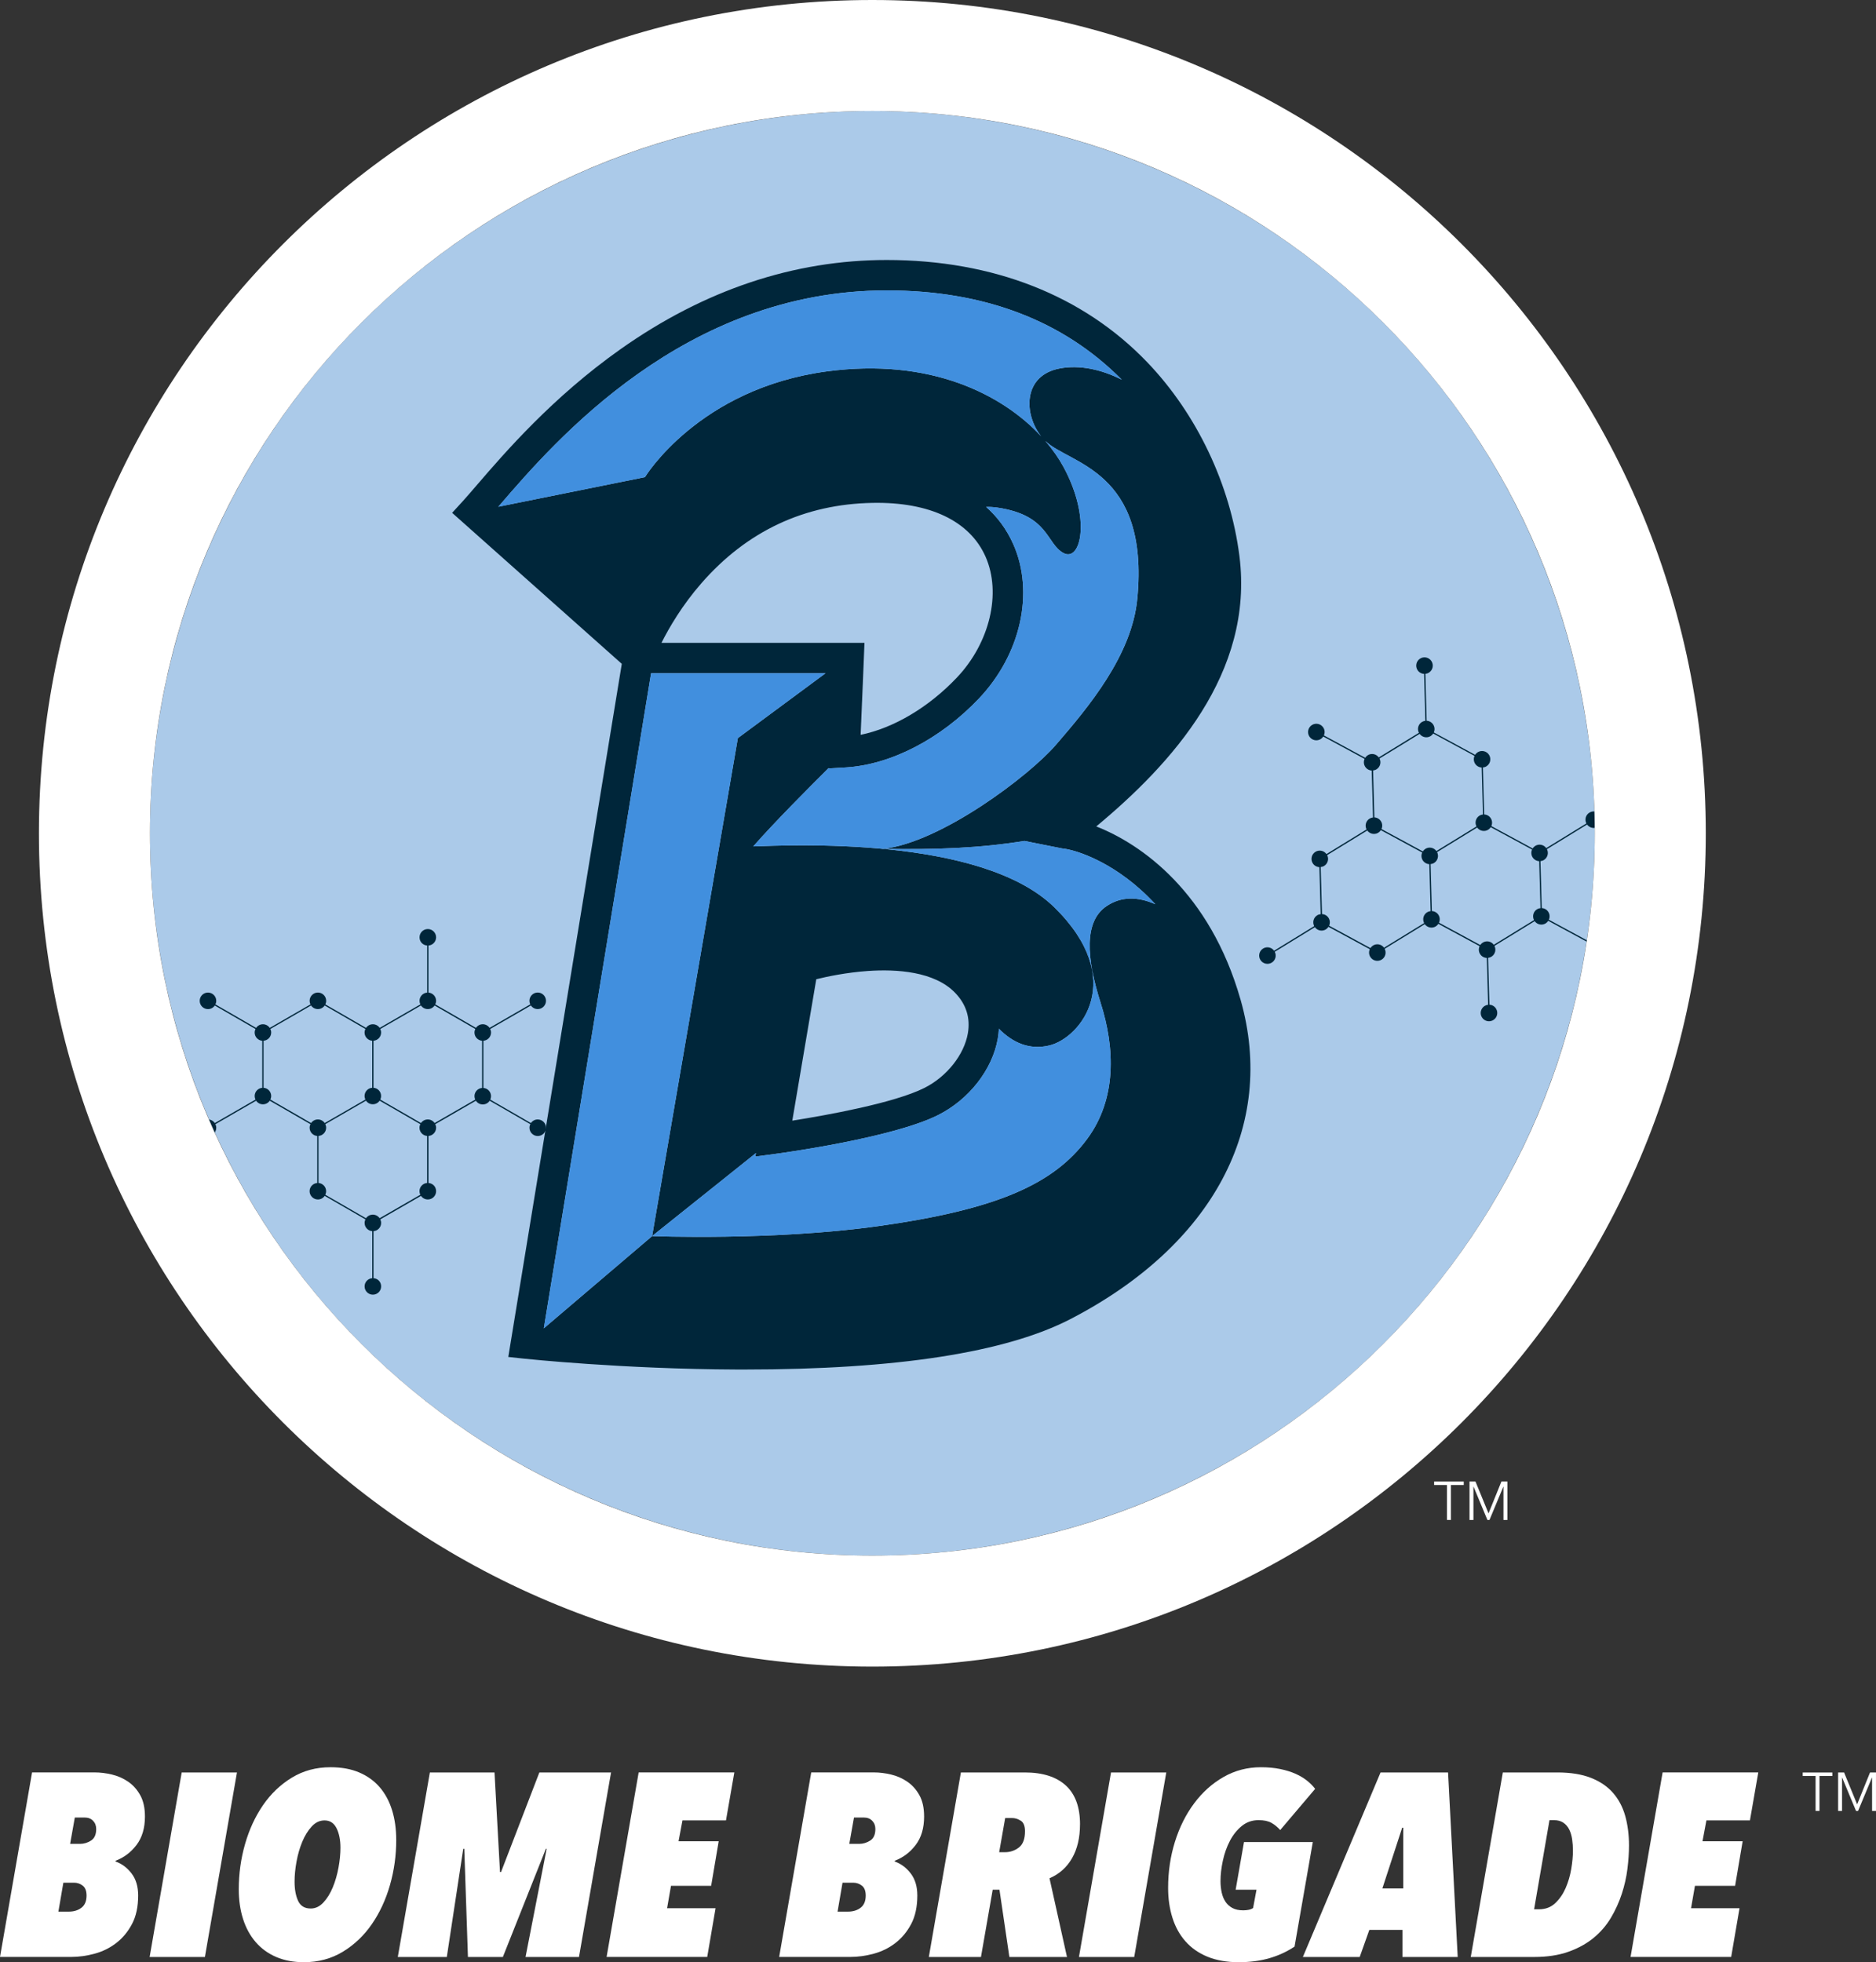
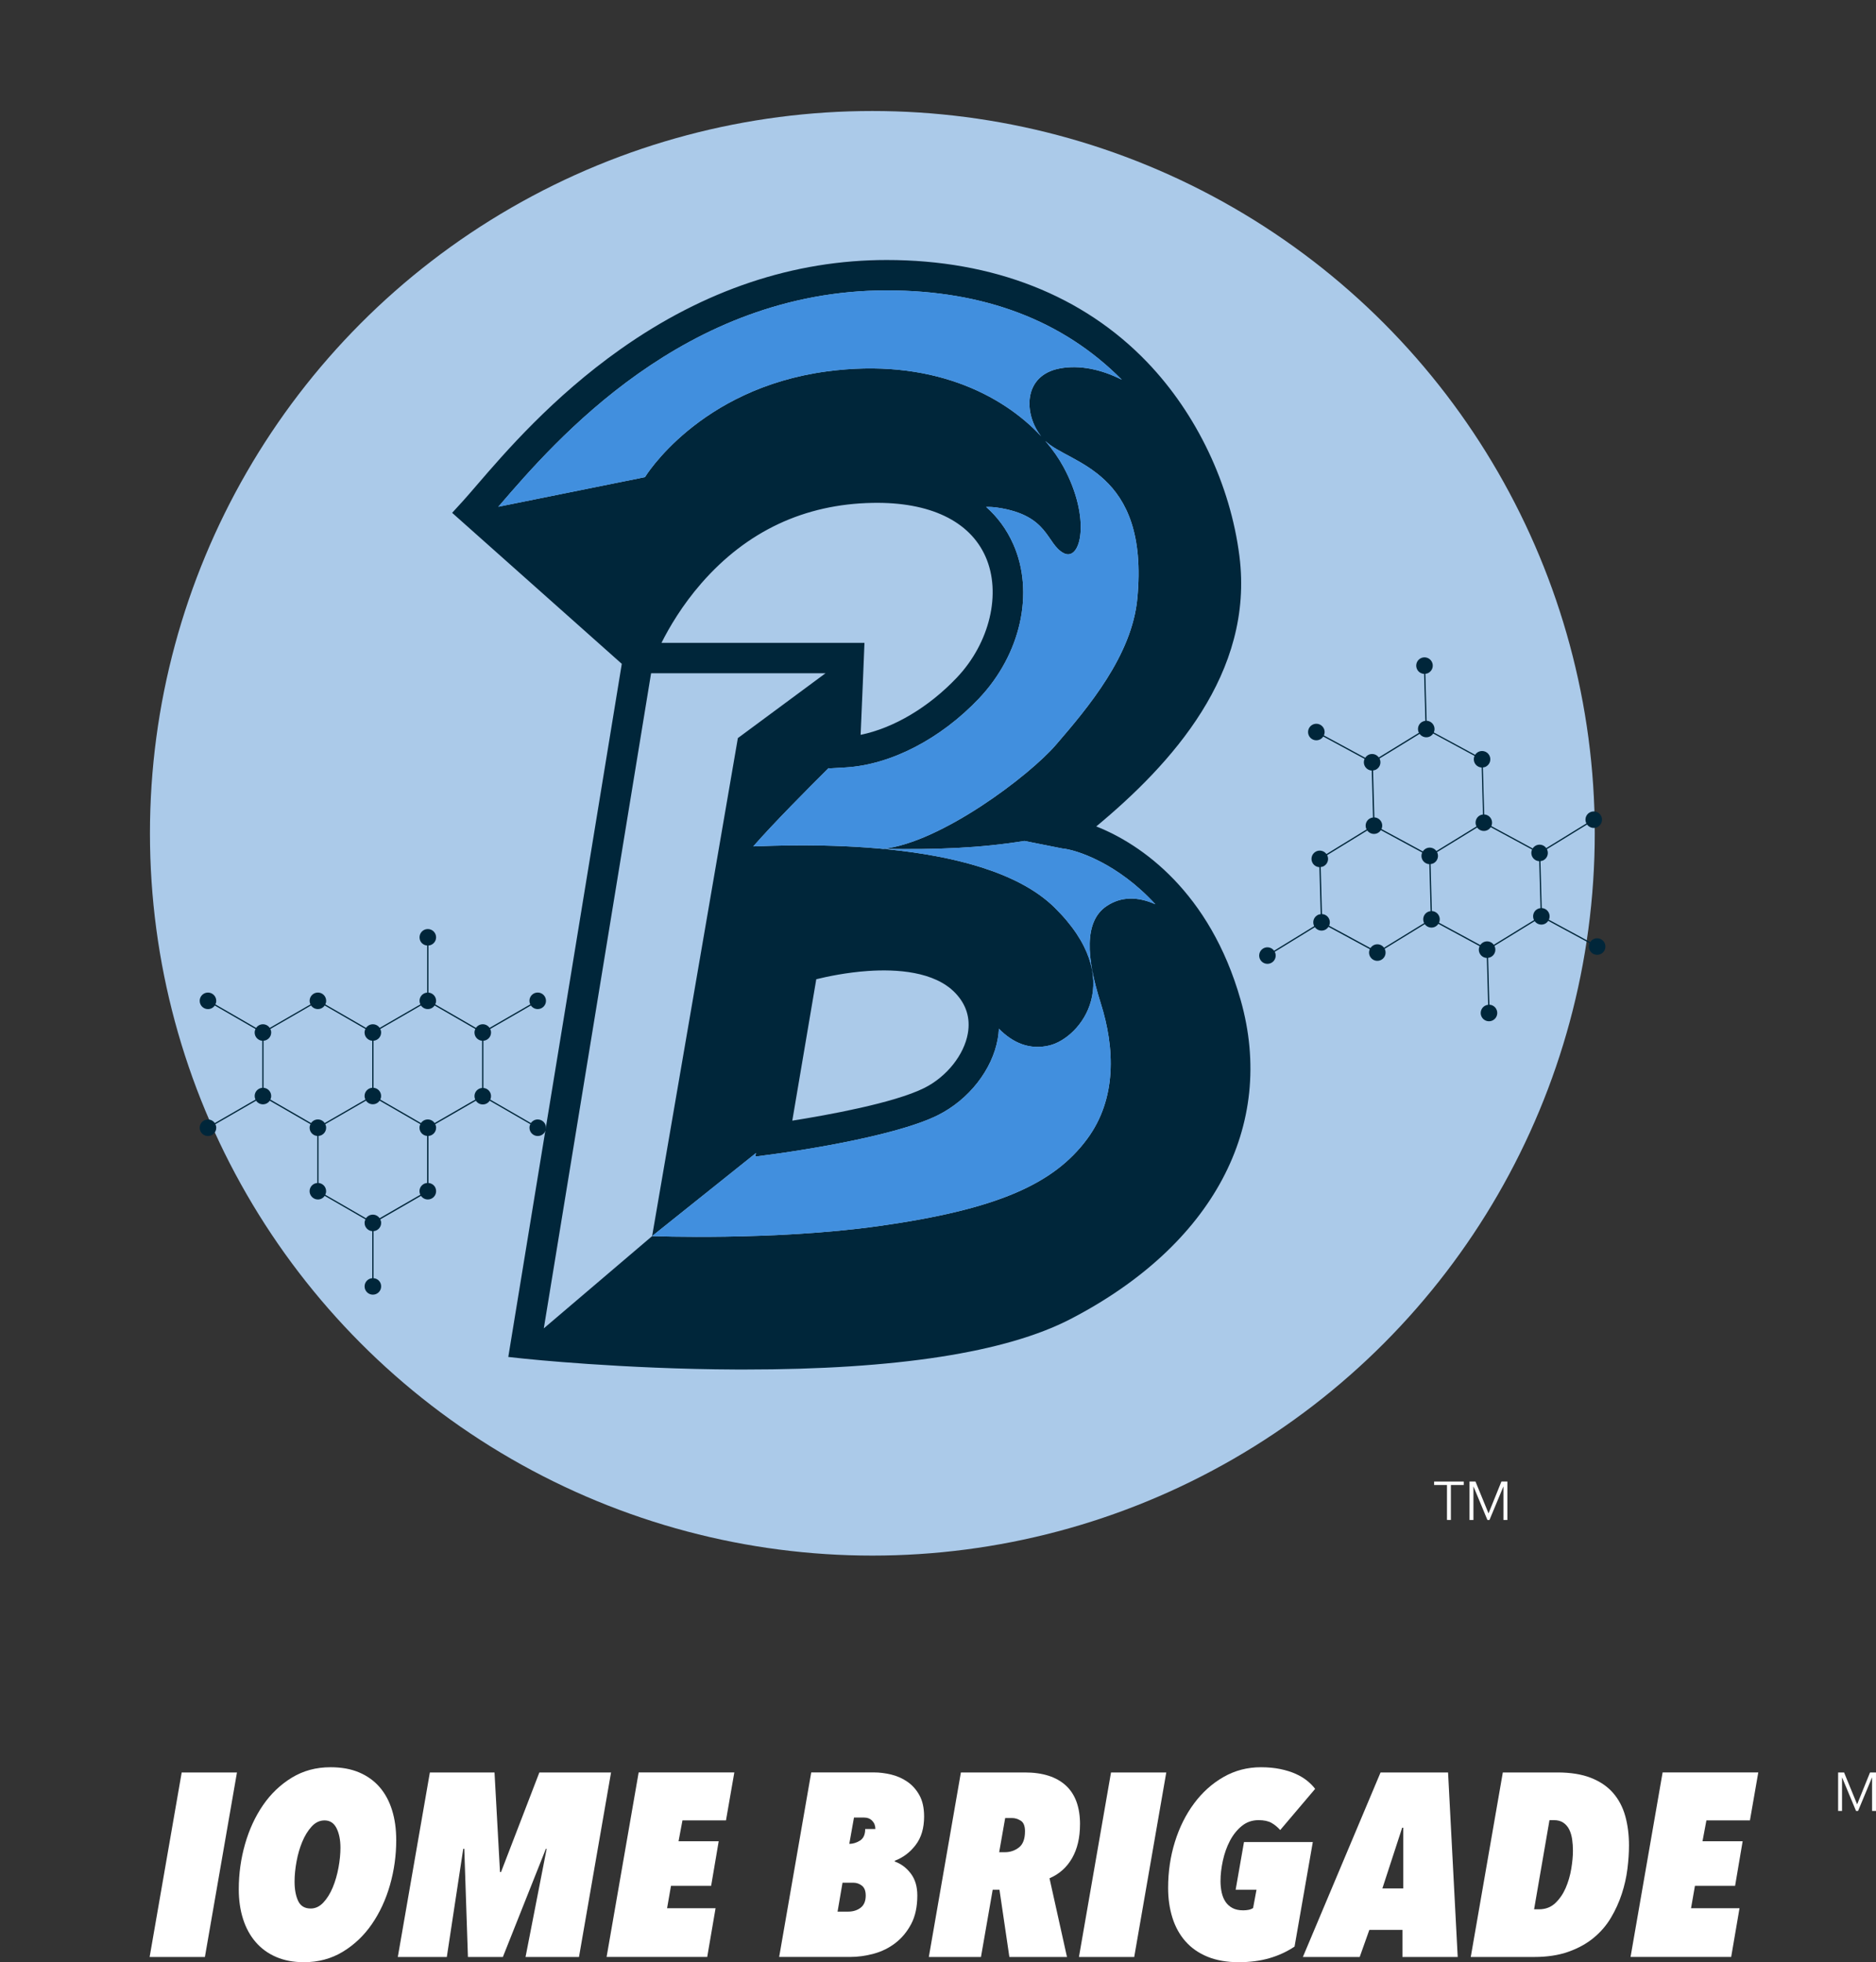
<svg xmlns="http://www.w3.org/2000/svg" viewBox="0 0 1276.58 1335.43" data-name="Layer 2" id="Layer_2">
  <rect x="0" y="0" width="1276.58" height="1335.43" fill="#333333" stroke="none" />
  <defs>
    <style>
      .cls-1 {
        fill: #418fde;
      }

      .cls-2 {
        fill: #fff;
      }

      .cls-3 {
        fill: #00263a;
      }

      .cls-4 {
        fill: #abcae9;
      }
    </style>
  </defs>
  <g id="Mockup">
    <g>
      <g>
-         <path d="M98.63,1236.27c0,7.92-1.92,14.4-5.77,19.42-3.84,5.03-8.6,8.6-14.28,10.73l.18.53c4.26,1.54,7.86,4.26,10.82,8.16,2.96,3.9,4.43,8.87,4.43,14.9,0,7.69-1.39,14.16-4.17,19.42-2.78,5.26-6.36,9.58-10.73,12.95-4.38,3.37-9.28,5.8-14.72,7.27-5.44,1.48-10.82,2.22-16.14,2.22H0l21.82-125.59h42.75c3.66,0,7.51.47,11.53,1.42,4.02.95,7.72,2.57,11.09,4.88,3.37,2.31,6.12,5.38,8.25,9.22,2.13,3.84,3.19,8.67,3.19,14.46ZM58.89,1290.02c0-3.07-.86-5.29-2.57-6.65-1.72-1.36-3.7-2.04-5.94-2.04h-7.27l-3.37,19.69h7.1c3.43,0,6.3-.89,8.6-2.66,2.31-1.77,3.46-4.55,3.46-8.34ZM65.46,1244.79c0-2.25-.71-4.11-2.13-5.59-1.42-1.48-3.31-2.22-5.68-2.22h-6.74l-3.19,17.92h6.92c2.48,0,4.91-.74,7.27-2.22,2.36-1.48,3.55-4.11,3.55-7.89Z" class="cls-2" />
        <path d="M139.43,1331.89h-37.61l21.82-125.59h37.61l-21.82,125.59Z" class="cls-2" />
        <path d="M269.63,1252.24c0,10.53-1.42,20.75-4.26,30.69-2.84,9.93-6.95,18.8-12.33,26.61-5.38,7.8-11.97,14.07-19.78,18.8-7.8,4.73-16.62,7.1-26.43,7.1-7.1,0-13.39-1.18-18.89-3.55-5.5-2.36-10.14-5.73-13.93-10.11-3.79-4.37-6.65-9.61-8.6-15.7-1.95-6.09-2.93-12.86-2.93-20.31,0-10.52,1.42-20.76,4.26-30.69,2.84-9.93,6.92-18.77,12.24-26.52,5.32-7.74,11.85-13.98,19.6-18.71,7.74-4.73,16.53-7.1,26.34-7.1,7.45,0,13.95,1.18,19.51,3.55,5.56,2.37,10.2,5.71,13.92,10.02,3.73,4.32,6.53,9.52,8.43,15.61,1.89,6.09,2.84,12.86,2.84,20.31ZM231.67,1257.56c0-5.32-.89-9.76-2.66-13.3-1.77-3.55-4.5-5.32-8.16-5.32-3.31,0-6.24,1.39-8.78,4.17-2.54,2.78-4.67,6.24-6.39,10.38-1.72,4.14-3.02,8.63-3.9,13.48-.89,4.85-1.33,9.4-1.33,13.66,0,5.21.8,9.55,2.4,13.04,1.6,3.49,4.46,5.23,8.6,5.23,3.19,0,6.06-1.36,8.6-4.08,2.54-2.72,4.67-6.15,6.39-10.29,1.71-4.14,3.02-8.63,3.9-13.48.89-4.85,1.33-9.34,1.33-13.48Z" class="cls-2" />
        <path d="M393.98,1331.89h-36.36l14.37-73.62h-.53l-29.27,73.62h-23.77l-2.48-73.62h-.71l-11.18,73.62h-33.35l21.82-125.59h43.99l3.73,67.76h.71l26.08-67.76h48.78l-21.82,125.59Z" class="cls-2" />
        <path d="M494.02,1238.93h-29.62l-2.66,14.19h27.32l-5.14,30.33h-27.32l-2.66,15.26h32.99l-5.68,33.17h-68.47l21.82-125.59h65.1l-5.68,32.64Z" class="cls-2" />
-         <path d="M628.84,1236.27c0,7.92-1.92,14.4-5.77,19.42-3.84,5.03-8.6,8.6-14.28,10.73l.18.53c4.26,1.54,7.86,4.26,10.82,8.16,2.96,3.9,4.43,8.87,4.43,14.9,0,7.69-1.39,14.16-4.17,19.42-2.78,5.26-6.36,9.58-10.73,12.95-4.38,3.37-9.28,5.8-14.72,7.27-5.44,1.48-10.82,2.22-16.14,2.22h-48.25l21.82-125.59h42.75c3.66,0,7.51.47,11.53,1.42,4.02.95,7.72,2.57,11.09,4.88,3.37,2.31,6.12,5.38,8.25,9.22,2.13,3.84,3.19,8.67,3.19,14.46ZM589.1,1290.02c0-3.07-.86-5.29-2.57-6.65-1.72-1.36-3.7-2.04-5.94-2.04h-7.27l-3.37,19.69h7.1c3.43,0,6.3-.89,8.6-2.66,2.31-1.77,3.46-4.55,3.46-8.34ZM595.67,1244.79c0-2.25-.71-4.11-2.13-5.59-1.42-1.48-3.31-2.22-5.68-2.22h-6.74l-3.19,17.92h6.92c2.48,0,4.91-.74,7.27-2.22,2.36-1.48,3.55-4.11,3.55-7.89Z" class="cls-2" />
+         <path d="M628.84,1236.27c0,7.92-1.92,14.4-5.77,19.42-3.84,5.03-8.6,8.6-14.28,10.73l.18.53c4.26,1.54,7.86,4.26,10.82,8.16,2.96,3.9,4.43,8.87,4.43,14.9,0,7.69-1.39,14.16-4.17,19.42-2.78,5.26-6.36,9.58-10.73,12.95-4.38,3.37-9.28,5.8-14.72,7.27-5.44,1.48-10.82,2.22-16.14,2.22h-48.25l21.82-125.59h42.75c3.66,0,7.51.47,11.53,1.42,4.02.95,7.72,2.57,11.09,4.88,3.37,2.31,6.12,5.38,8.25,9.22,2.13,3.84,3.19,8.67,3.19,14.46ZM589.1,1290.02c0-3.07-.86-5.29-2.57-6.65-1.72-1.36-3.7-2.04-5.94-2.04h-7.27l-3.37,19.69h7.1c3.43,0,6.3-.89,8.6-2.66,2.31-1.77,3.46-4.55,3.46-8.34ZM595.67,1244.79c0-2.25-.71-4.11-2.13-5.59-1.42-1.48-3.31-2.22-5.68-2.22h-6.74l-3.19,17.92c2.48,0,4.91-.74,7.27-2.22,2.36-1.48,3.55-4.11,3.55-7.89Z" class="cls-2" />
        <path d="M734.92,1241.6c0,9.11-1.81,16.79-5.41,23.06-3.61,6.27-8.72,10.82-15.34,13.66l11.89,53.57h-39.2l-6.74-45.77h-4.61l-7.98,45.77h-35.48l21.82-125.59h43.46c12.18,0,21.49,2.96,27.94,8.87,6.44,5.91,9.67,14.72,9.67,26.43ZM697.49,1246.38c0-3.66-.98-6.09-2.93-7.27-1.95-1.18-3.81-1.77-5.59-1.77h-4.97l-4.08,23.24h3.9c3.55,0,6.71-1.06,9.49-3.19,2.78-2.13,4.17-5.79,4.17-11Z" class="cls-2" />
        <path d="M771.81,1331.89h-37.61l21.82-125.59h37.61l-21.82,125.59Z" class="cls-2" />
        <path d="M871.15,1245.5c-1.77-2.01-3.76-3.64-5.94-4.88-2.19-1.24-5.12-1.86-8.78-1.86-4.38,0-8.19,1.33-11.44,3.99-3.25,2.66-5.94,6.03-8.07,10.11-2.13,4.08-3.72,8.58-4.79,13.48-1.06,4.91-1.6,9.55-1.6,13.92,0,2.72.27,5.29.8,7.72.53,2.42,1.39,4.52,2.57,6.3,1.18,1.77,2.75,3.19,4.7,4.26,1.95,1.06,4.4,1.6,7.36,1.6,1.3,0,2.54-.12,3.73-.35,1.18-.24,2.19-.65,3.02-1.24l2.31-12.42h-14.19l5.68-32.46h46.83l-12.42,71.13c-5.09,3.43-10.76,6.06-17.03,7.89-6.27,1.83-13.3,2.75-21.11,2.75s-15.08-1.24-21.11-3.73c-6.03-2.48-11.03-5.97-14.99-10.47-3.96-4.49-6.92-9.84-8.87-16.05-1.95-6.21-2.93-12.98-2.93-20.31,0-11,1.54-21.43,4.61-31.31,3.07-9.87,7.42-18.6,13.04-26.17,5.62-7.57,12.3-13.57,20.04-18,7.74-4.43,16.23-6.65,25.46-6.65,4.85,0,9.25.42,13.22,1.24,3.96.83,7.45,1.92,10.47,3.28,3.02,1.36,5.62,2.93,7.8,4.7,2.19,1.77,3.99,3.61,5.41,5.5l-23.77,28.03Z" class="cls-2" />
        <path d="M954.34,1313.44h-22.53l-6.56,18.45h-38.67l52.86-125.59h45.94l6.56,125.59h-37.61v-18.45ZM940.68,1285.23h14.19v-41.33h-.71l-13.48,41.33Z" class="cls-2" />
        <path d="M1000.82,1331.89l21.82-125.59h37.07c8.99,0,16.59,1.21,22.79,3.64,6.21,2.42,11.23,5.83,15.08,10.2,3.84,4.38,6.62,9.61,8.34,15.7,1.71,6.09,2.57,12.8,2.57,20.13,0,4.97-.36,10.29-1.06,15.96-.71,5.68-1.98,11.33-3.81,16.94-1.84,5.62-4.29,11.03-7.36,16.23-3.08,5.21-7.01,9.79-11.8,13.75-4.79,3.96-10.53,7.13-17.21,9.49-6.68,2.37-14.46,3.55-23.33,3.55h-43.11ZM1070.35,1259.51c0-2.6-.18-5.14-.53-7.63-.35-2.48-1.01-4.7-1.95-6.65-.95-1.95-2.28-3.52-3.99-4.7-1.72-1.18-3.87-1.77-6.47-1.77h-3.02l-10.47,60.67h3.37c4.37,0,8.04-1.39,11-4.17,2.96-2.78,5.32-6.21,7.1-10.29,1.77-4.08,3.04-8.43,3.81-13.04.77-4.61,1.15-8.75,1.15-12.42Z" class="cls-2" />
        <path d="M1190.8,1238.93h-29.62l-2.66,14.19h27.32l-5.14,30.33h-27.32l-2.66,15.26h32.99l-5.68,33.17h-68.47l21.82-125.59h65.1l-5.68,32.64Z" class="cls-2" />
      </g>
      <g>
        <circle r="491.58" cy="567.13" cx="593.62" class="cls-4" />
        <path d="M1018.03,686.47c-1.01-1.64-2.73-2.58-4.52-2.67l-.87-31.91c.78-.09,1.55-.34,2.26-.78,2.52-1.55,3.37-4.76,2.04-7.36l27.37-16.81c1.71,2.36,4.96,3.06,7.48,1.51.74-.46,1.33-1.07,1.77-1.75l28.12,15.23c-.73,1.64-.67,3.6.34,5.24,1.63,2.65,5.1,3.48,7.75,1.85,2.65-1.63,3.48-5.1,1.85-7.75-1.63-2.65-5.1-3.48-7.75-1.85-.74.46-1.33,1.07-1.77,1.75l-28.12-15.23c.73-1.64.67-3.6-.34-5.24-1.01-1.64-2.73-2.58-4.52-2.67l-.87-31.96c.81-.08,1.62-.33,2.36-.78,2.52-1.55,3.37-4.76,2.04-7.36l27.3-16.77c1.71,2.36,4.96,3.06,7.49,1.51,2.65-1.63,3.48-5.1,1.85-7.75-1.63-2.65-5.1-3.48-7.75-1.85-2.52,1.55-3.37,4.76-2.04,7.36l-27.3,16.77c-1.71-2.36-4.96-3.06-7.49-1.51-.74.46-1.33,1.07-1.77,1.75l-28.12-15.23c.73-1.64.67-3.6-.34-5.24-1.01-1.65-2.73-2.58-4.52-2.67l-.87-31.96c.81-.08,1.62-.33,2.36-.78,2.65-1.63,3.48-5.1,1.85-7.75-1.63-2.65-5.1-3.48-7.75-1.85-.74.46-1.33,1.07-1.77,1.75l-28.11-15.23c.73-1.64.67-3.6-.34-5.25-1.01-1.65-2.73-2.59-4.53-2.68l-.87-31.96c.81-.08,1.62-.33,2.36-.78,2.65-1.63,3.48-5.1,1.85-7.75-1.63-2.65-5.1-3.48-7.75-1.85-2.65,1.63-3.48,5.1-1.85,7.75,1.01,1.64,2.73,2.58,4.52,2.67l.87,31.96c-.81.08-1.62.33-2.36.78-2.52,1.55-3.37,4.76-2.04,7.36l-27.29,16.76c-1.71-2.36-4.96-3.06-7.49-1.51-.74.46-1.32,1.06-1.76,1.75l-28.11-15.23c.73-1.64.67-3.6-.34-5.24-1.63-2.65-5.1-3.48-7.75-1.85s-3.48,5.1-1.85,7.75c1.63,2.65,5.1,3.48,7.75,1.85.74-.46,1.33-1.07,1.77-1.75l28.11,15.22c-.73,1.64-.67,3.6.34,5.25s2.73,2.59,4.53,2.68l.87,31.96c-.81.08-1.62.33-2.36.78-2.52,1.55-3.37,4.76-2.04,7.36l-27.28,16.75c-1.71-2.37-4.97-3.08-7.5-1.52-2.65,1.63-3.48,5.1-1.85,7.75,1.01,1.65,2.74,2.59,4.54,2.68l.87,31.98c-.82.08-1.63.33-2.37.79-2.52,1.55-3.37,4.76-2.04,7.36l-27.27,16.75c-1.71-2.36-4.96-3.06-7.49-1.51-2.65,1.63-3.48,5.1-1.85,7.75,1.63,2.65,5.1,3.48,7.75,1.85,2.52-1.55,3.37-4.76,2.04-7.36l27.27-16.75c1.71,2.36,4.96,3.06,7.49,1.51.74-.46,1.33-1.07,1.77-1.76l28.12,15.23c-.73,1.64-.67,3.6.34,5.24,1.63,2.65,5.1,3.48,7.75,1.85,2.52-1.55,3.37-4.76,2.04-7.36l27.28-16.76c1.71,2.36,4.96,3.06,7.49,1.51.74-.46,1.33-1.07,1.77-1.75l28.06,15.2c-.77,1.66-.73,3.66.3,5.33,1.03,1.68,2.79,2.62,4.62,2.68l.87,31.9c-.81.08-1.62.33-2.36.78-2.65,1.63-3.48,5.1-1.85,7.75,1.63,2.65,5.1,3.48,7.75,1.85,2.65-1.63,3.48-5.1,1.85-7.75ZM934.33,524.36c.81-.09,1.62-.33,2.36-.78,2.52-1.55,3.37-4.76,2.04-7.36l27.29-16.76c1.71,2.36,4.96,3.06,7.49,1.51.74-.46,1.32-1.06,1.77-1.75l28.11,15.23c-.73,1.64-.67,3.6.34,5.24,1.01,1.64,2.73,2.58,4.52,2.67l.87,31.96c-.81.08-1.62.33-2.36.78-2.52,1.55-3.37,4.76-2.04,7.36l-27.27,16.75c-1.71-2.36-4.96-3.06-7.48-1.51-.74.46-1.33,1.07-1.77,1.75l-28.12-15.23c.73-1.64.67-3.6-.34-5.24-1.01-1.64-2.73-2.58-4.52-2.67l-.87-31.96ZM898.71,590.11c.81-.09,1.61-.33,2.35-.78,2.52-1.55,3.37-4.75,2.05-7.34l27.28-16.76c1.71,2.36,4.96,3.06,7.49,1.51.74-.46,1.33-1.07,1.77-1.75l28.12,15.23c-.73,1.64-.67,3.6.34,5.24s2.73,2.58,4.52,2.67l.87,31.97c-.81.08-1.62.33-2.36.78-2.52,1.55-3.37,4.76-2.04,7.36l-27.28,16.76c-1.71-2.36-4.96-3.06-7.49-1.51-.74.46-1.32,1.06-1.77,1.75l-28.12-15.23c.73-1.64.66-3.59-.34-5.23-1.01-1.64-2.72-2.58-4.51-2.67l-.87-31.99ZM979.22,627.97c.73-1.64.67-3.6-.34-5.24-1.01-1.64-2.73-2.58-4.52-2.67l-.87-31.97c.81-.08,1.62-.33,2.36-.78,2.52-1.55,3.37-4.76,2.04-7.36l27.27-16.75c1.71,2.36,4.96,3.06,7.49,1.51.74-.46,1.32-1.07,1.77-1.75l28.12,15.23c-.73,1.64-.67,3.6.34,5.24,1.01,1.64,2.73,2.58,4.52,2.67l.87,31.96c-.81.08-1.62.33-2.36.78-2.52,1.55-3.37,4.76-2.04,7.36l-27.37,16.81c-1.71-2.36-4.96-3.06-7.49-1.51-.71.44-1.28,1.01-1.72,1.67l-28.07-15.2Z" class="cls-3" />
        <path d="M365.91,761.88c-1.93,0-3.63.97-4.65,2.45l-27.64-15.96c.33-.71.52-1.5.52-2.34,0-2.96-2.3-5.37-5.2-5.59v-32.12c2.91-.22,5.2-2.63,5.2-5.59,0-.87-.22-1.69-.57-2.43l27.69-15.99c1.02,1.48,2.72,2.45,4.64,2.45,3.11,0,5.63-2.52,5.63-5.63s-2.52-5.63-5.63-5.63-5.63,2.52-5.63,5.63c0,.87.21,1.69.57,2.42l-27.69,15.99c-1.02-1.48-2.72-2.45-4.64-2.45s-3.63.97-4.64,2.45l-27.69-15.99c.35-.74.57-1.55.57-2.42,0-2.96-2.3-5.37-5.2-5.59v-32.03c2.91-.22,5.2-2.63,5.2-5.59,0-3.11-2.52-5.63-5.63-5.63s-5.63,2.52-5.63,5.63,2.3,5.37,5.2,5.59v32.03c-2.91.22-5.2,2.63-5.2,5.59,0,.87.21,1.69.57,2.43l-27.69,15.99c-1.01-1.48-2.72-2.45-4.65-2.45s-3.63.97-4.65,2.45l-27.69-15.99c.35-.74.57-1.55.57-2.42,0-3.11-2.52-5.63-5.63-5.63s-5.63,2.52-5.63,5.63c0,.87.21,1.69.57,2.43l-27.69,15.99c-1.01-1.48-2.72-2.46-4.65-2.46s-3.63.97-4.65,2.46l-27.69-15.99c.35-.74.57-1.55.57-2.42,0-3.11-2.52-5.63-5.63-5.63s-5.63,2.52-5.63,5.63,2.52,5.63,5.63,5.63c1.93,0,3.63-.97,4.65-2.45l27.69,15.99c-.35.74-.57,1.55-.57,2.42,0,2.96,2.3,5.37,5.2,5.59v32.02c-2.91.22-5.2,2.63-5.2,5.59,0,.87.21,1.68.57,2.42l-27.69,15.99c-1.02-1.48-2.72-2.45-4.65-2.45-3.11,0-5.63,2.52-5.63,5.63s2.52,5.63,5.63,5.63,5.63-2.52,5.63-5.63c0-.87-.21-1.69-.57-2.43l27.69-15.98c1.01,1.48,2.72,2.46,4.65,2.46s3.64-.98,4.65-2.46l27.69,15.98c-.35.74-.57,1.55-.57,2.43,0,2.96,2.3,5.37,5.2,5.59v32.01c-2.92.21-5.22,2.62-5.22,5.59s2.52,5.63,5.63,5.63c1.94,0,3.64-.98,4.66-2.47l27.71,16c-.36.74-.57,1.56-.57,2.43,0,2.96,2.3,5.37,5.2,5.59v32.01c-2.91.22-5.2,2.63-5.2,5.59,0,3.11,2.52,5.63,5.63,5.63s5.63-2.52,5.63-5.63-2.3-5.37-5.2-5.59v-32.01c2.91-.22,5.2-2.63,5.2-5.59,0-.87-.22-1.69-.57-2.43l27.69-15.99c1.02,1.48,2.72,2.45,4.65,2.45,3.11,0,5.63-2.52,5.63-5.63s-2.3-5.37-5.2-5.59v-32.01c2.91-.22,5.2-2.63,5.2-5.59,0-.87-.22-1.69-.57-2.43l27.64-15.96c1.01,1.53,2.73,2.54,4.7,2.54s3.69-1.01,4.7-2.54l27.64,15.96c-.35.74-.57,1.55-.57,2.43,0,3.11,2.52,5.63,5.63,5.63s5.63-2.52,5.63-5.63-2.52-5.63-5.63-5.63ZM183.97,748.34c.35-.74.57-1.55.57-2.42,0-2.96-2.3-5.37-5.2-5.59v-32.02c2.91-.22,5.2-2.63,5.2-5.59,0-.87-.21-1.69-.57-2.42l27.69-15.99c1.02,1.48,2.72,2.45,4.65,2.45s3.63-.97,4.65-2.45l27.69,15.99c-.35.74-.57,1.55-.57,2.42,0,2.96,2.3,5.37,5.2,5.59v32.01c-2.91.22-5.2,2.63-5.2,5.59,0,.87.22,1.69.57,2.43l-27.69,15.99c-1.02-1.48-2.71-2.45-4.64-2.45s-3.63.97-4.65,2.45l-27.69-15.99ZM221.35,813.11c.35-.73.56-1.54.56-2.41,0-2.96-2.29-5.35-5.18-5.59v-32.01c2.91-.22,5.2-2.63,5.2-5.59,0-.87-.22-1.69-.57-2.43l27.69-15.99c1.02,1.48,2.71,2.45,4.64,2.45s3.63-.97,4.64-2.45l27.69,15.99c-.35.74-.57,1.55-.57,2.43,0,2.96,2.3,5.37,5.2,5.59v32.01c-2.91.22-5.2,2.63-5.2,5.59,0,.87.21,1.68.57,2.42l-27.69,15.99c-1.02-1.47-2.71-2.44-4.64-2.44s-3.62.97-4.64,2.45l-27.71-16ZM295.75,764.33c-1.02-1.48-2.72-2.45-4.65-2.45s-3.63.97-4.64,2.45l-27.69-15.99c.35-.74.57-1.55.57-2.43,0-2.96-2.3-5.37-5.2-5.59v-32.01c2.91-.22,5.2-2.63,5.2-5.59,0-.87-.21-1.69-.57-2.42l27.69-15.99c1.02,1.48,2.72,2.45,4.65,2.45s3.63-.97,4.64-2.45l27.69,15.99c-.35.74-.57,1.55-.57,2.43,0,2.96,2.3,5.37,5.2,5.59v32.12c-2.91.22-5.2,2.63-5.2,5.59,0,.84.19,1.62.52,2.34l-27.64,15.96Z" class="cls-3" />
-         <path d="M593.62,0C280.41,0,26.49,253.91,26.49,567.13s253.91,567.13,567.13,567.13,567.13-253.91,567.13-567.13S906.84,0,593.62,0ZM593.62,1058.71c-271.49,0-491.58-220.09-491.58-491.58S322.13,75.55,593.62,75.55s491.58,220.09,491.58,491.58-220.09,491.58-491.58,491.58Z" class="cls-2" />
        <path d="M844.18,680.41c-20.86-73.31-67.71-106.02-98.2-117.95,50.92-42.31,107.61-104.17,97.41-184.12-6.2-48.6-29.02-96.6-62.61-131.69-43.64-45.59-104.98-69.7-177.38-69.7-63.19,0-124.1,20.4-181.05,60.63-46.43,32.8-78.78,70.39-98.11,92.85-3.73,4.33-6.94,8.07-9.5,10.87l-7.06,7.73,115.44,102.77-77.24,471.72,10.87,1.17c.66.07,66.83,7.09,144.88,7.38,1.7,0,3.4,0,5.09,0,103.12,0,177.7-11.55,221.71-34.34,96.93-50.2,140.2-131.44,115.76-217.33ZM603.41,197.64c66.2,0,119.98,20.46,159.95,60.78-14.06-7.07-28.7-10.21-42.17-7.68-25.2,4.73-24.67,31.06-12.71,46.18-26.41-28.49-75.44-53.6-145.79-44.16-87.38,11.72-123.81,71.98-123.81,71.98l-99.78,20.15c.28-.32.55-.64.84-.97,37.68-43.77,125.91-146.28,263.48-146.28ZM450.12,437.52c5.25-10.47,14.08-25.59,27.2-40.62,30.94-35.44,70.13-53.83,116.48-54.65,38.85-.72,66.16,12.33,76.87,36.66,10.91,24.78,2.88,58.6-19.53,82.24-19.29,20.34-43.05,34.35-65.5,38.97,1.15-26.07,2.17-51.55,2.18-51.84l.43-10.76h-138.13ZM443.04,458.2h118.72l-59.66,44.14-58.34,338.92,70.67-56.52-.41,2.4,13.91-1.86c3.21-.43,79.04-10.69,110.31-26.32,21.11-10.56,37.11-31.03,40.75-52.16.39-2.23.63-4.45.74-6.65,9.24,9.36,20.72,14.75,34.5,11.34,21.07-5.21,53.21-44.92,3.26-93.95-49.95-49.03-181.6-42.19-204.9-41.5,13.54-15.51,37.44-39.57,51.34-53.36v.31s11.45-.67,11.45-.67c30.71-1.81,64.65-19.35,90.79-46.92,28.43-29.99,37.85-72.11,23.45-104.81-4.67-10.61-11.11-18.98-18.57-25.57,2.45-.08,5.04.06,7.8.47,35.06,5.19,33.03,24.51,44.83,30.9,11.8,6.39,19.11-23.44,0-58.61-3.16-5.82-7.3-11.81-12.38-17.7.01,0,.02.02.03.03,16.23,15.86,70.92,19.57,62.6,107.29-3.66,38.61-33.24,73.87-55.52,99.67-18.13,20.99-78.13,66.35-117.51,70.66,36.81.59,65.71-.51,96.22-5.4h0s25.66,5.11,25.66,5.11c9.64.85,37.84,10.07,63.42,37.98-11.84-5.25-23.24-5.48-33.26,1.31-15.32,10.38-13.79,34.93-3.98,65.81,9.81,30.88,11.01,65.22-9.08,92.5-22.73,30.86-61.4,48.09-141.86,59.4-71.77,10.09-154.26,6.83-154.26,6.83l-73.71,62.78,73-445.84ZM555.45,666.45c7.34-1.81,20.53-4.61,35.23-5.62,19.25-1.32,45.17.19,59.32,14.92,7.51,7.82,10.41,17.08,8.61,27.52-2.53,14.64-14.43,29.58-29.62,37.18h0c-20.72,10.36-66.67,18.58-89.85,22.25l16.32-96.25Z" class="cls-3" />
        <g>
          <path d="M987.3,1034.45h-2.66v-23.78h-8.75v-2.36h20.16v2.36h-8.75v23.78Z" class="cls-2" />
          <path d="M1012.89,1029.95h.04l8.75-21.64h4.06v26.15h-2.66v-22.71h-.07l-9.45,22.71h-1.4l-9.45-22.71h-.07v22.71h-2.66v-26.15h4.06l8.86,21.64Z" class="cls-2" />
        </g>
        <g>
          <path d="M752.92,616.72c10.02-6.78,21.42-6.56,33.26-1.31-25.59-27.91-53.79-37.13-63.42-37.98l-25.66-5.11h0c-30.5,4.89-59.41,5.99-96.22,5.4,39.38-4.32,99.38-49.68,117.51-70.66,22.28-25.8,51.86-61.06,55.52-99.67,8.33-87.73-46.37-91.44-62.6-107.29,0,0-.02-.02-.03-.03,5.09,5.9,9.22,11.89,12.38,17.7,19.11,35.17,11.8,65,0,58.61-11.8-6.39-9.77-25.71-44.83-30.9-2.76-.41-5.35-.55-7.8-.47,7.46,6.59,13.9,14.96,18.57,25.57,14.4,32.7,4.98,74.82-23.45,104.81-26.14,27.58-60.08,45.12-90.79,46.92l-11.46.67v-.31c-13.88,13.79-37.79,37.85-51.32,53.36,23.3-.69,154.95-7.52,204.9,41.5,49.95,49.03,17.81,88.74-3.26,93.95-13.78,3.41-25.26-1.98-34.5-11.34-.11,2.2-.35,4.42-.74,6.65-3.65,21.13-19.65,41.61-40.75,52.16-31.27,15.64-107.1,25.9-110.31,26.32l-13.91,1.86.41-2.4-70.67,56.52s82.49,3.26,154.26-6.83c80.46-11.31,119.13-28.55,141.86-59.4,20.09-27.28,18.89-61.62,9.08-92.5-9.81-30.88-11.35-55.43,3.98-65.81Z" class="cls-1" />
-           <polygon points="561.75 458.2 443.04 458.2 370.04 904.04 443.75 841.26 502.09 502.34 561.75 458.2" class="cls-1" />
          <path d="M721.19,250.74c13.47-2.53,28.11.61,42.17,7.68-39.97-40.33-93.75-60.78-159.95-60.78-137.58,0-225.81,102.51-263.48,146.28-.28.33-.56.65-.84.97l99.78-20.15s36.43-60.26,123.81-71.98c70.35-9.44,119.38,15.66,145.79,44.16-11.97-15.12-12.49-41.45,12.71-46.18Z" class="cls-1" />
        </g>
      </g>
      <g>
-         <path d="M1238.13,1232.48h-2.66v-23.78h-8.75v-2.36h20.16v2.36h-8.75v23.78Z" class="cls-2" />
        <path d="M1263.72,1227.97h.04l8.75-21.64h4.06v26.15h-2.66v-22.71h-.07l-9.45,22.71h-1.4l-9.45-22.71h-.07v22.71h-2.66v-26.15h4.06l8.86,21.64Z" class="cls-2" />
      </g>
    </g>
  </g>
</svg>